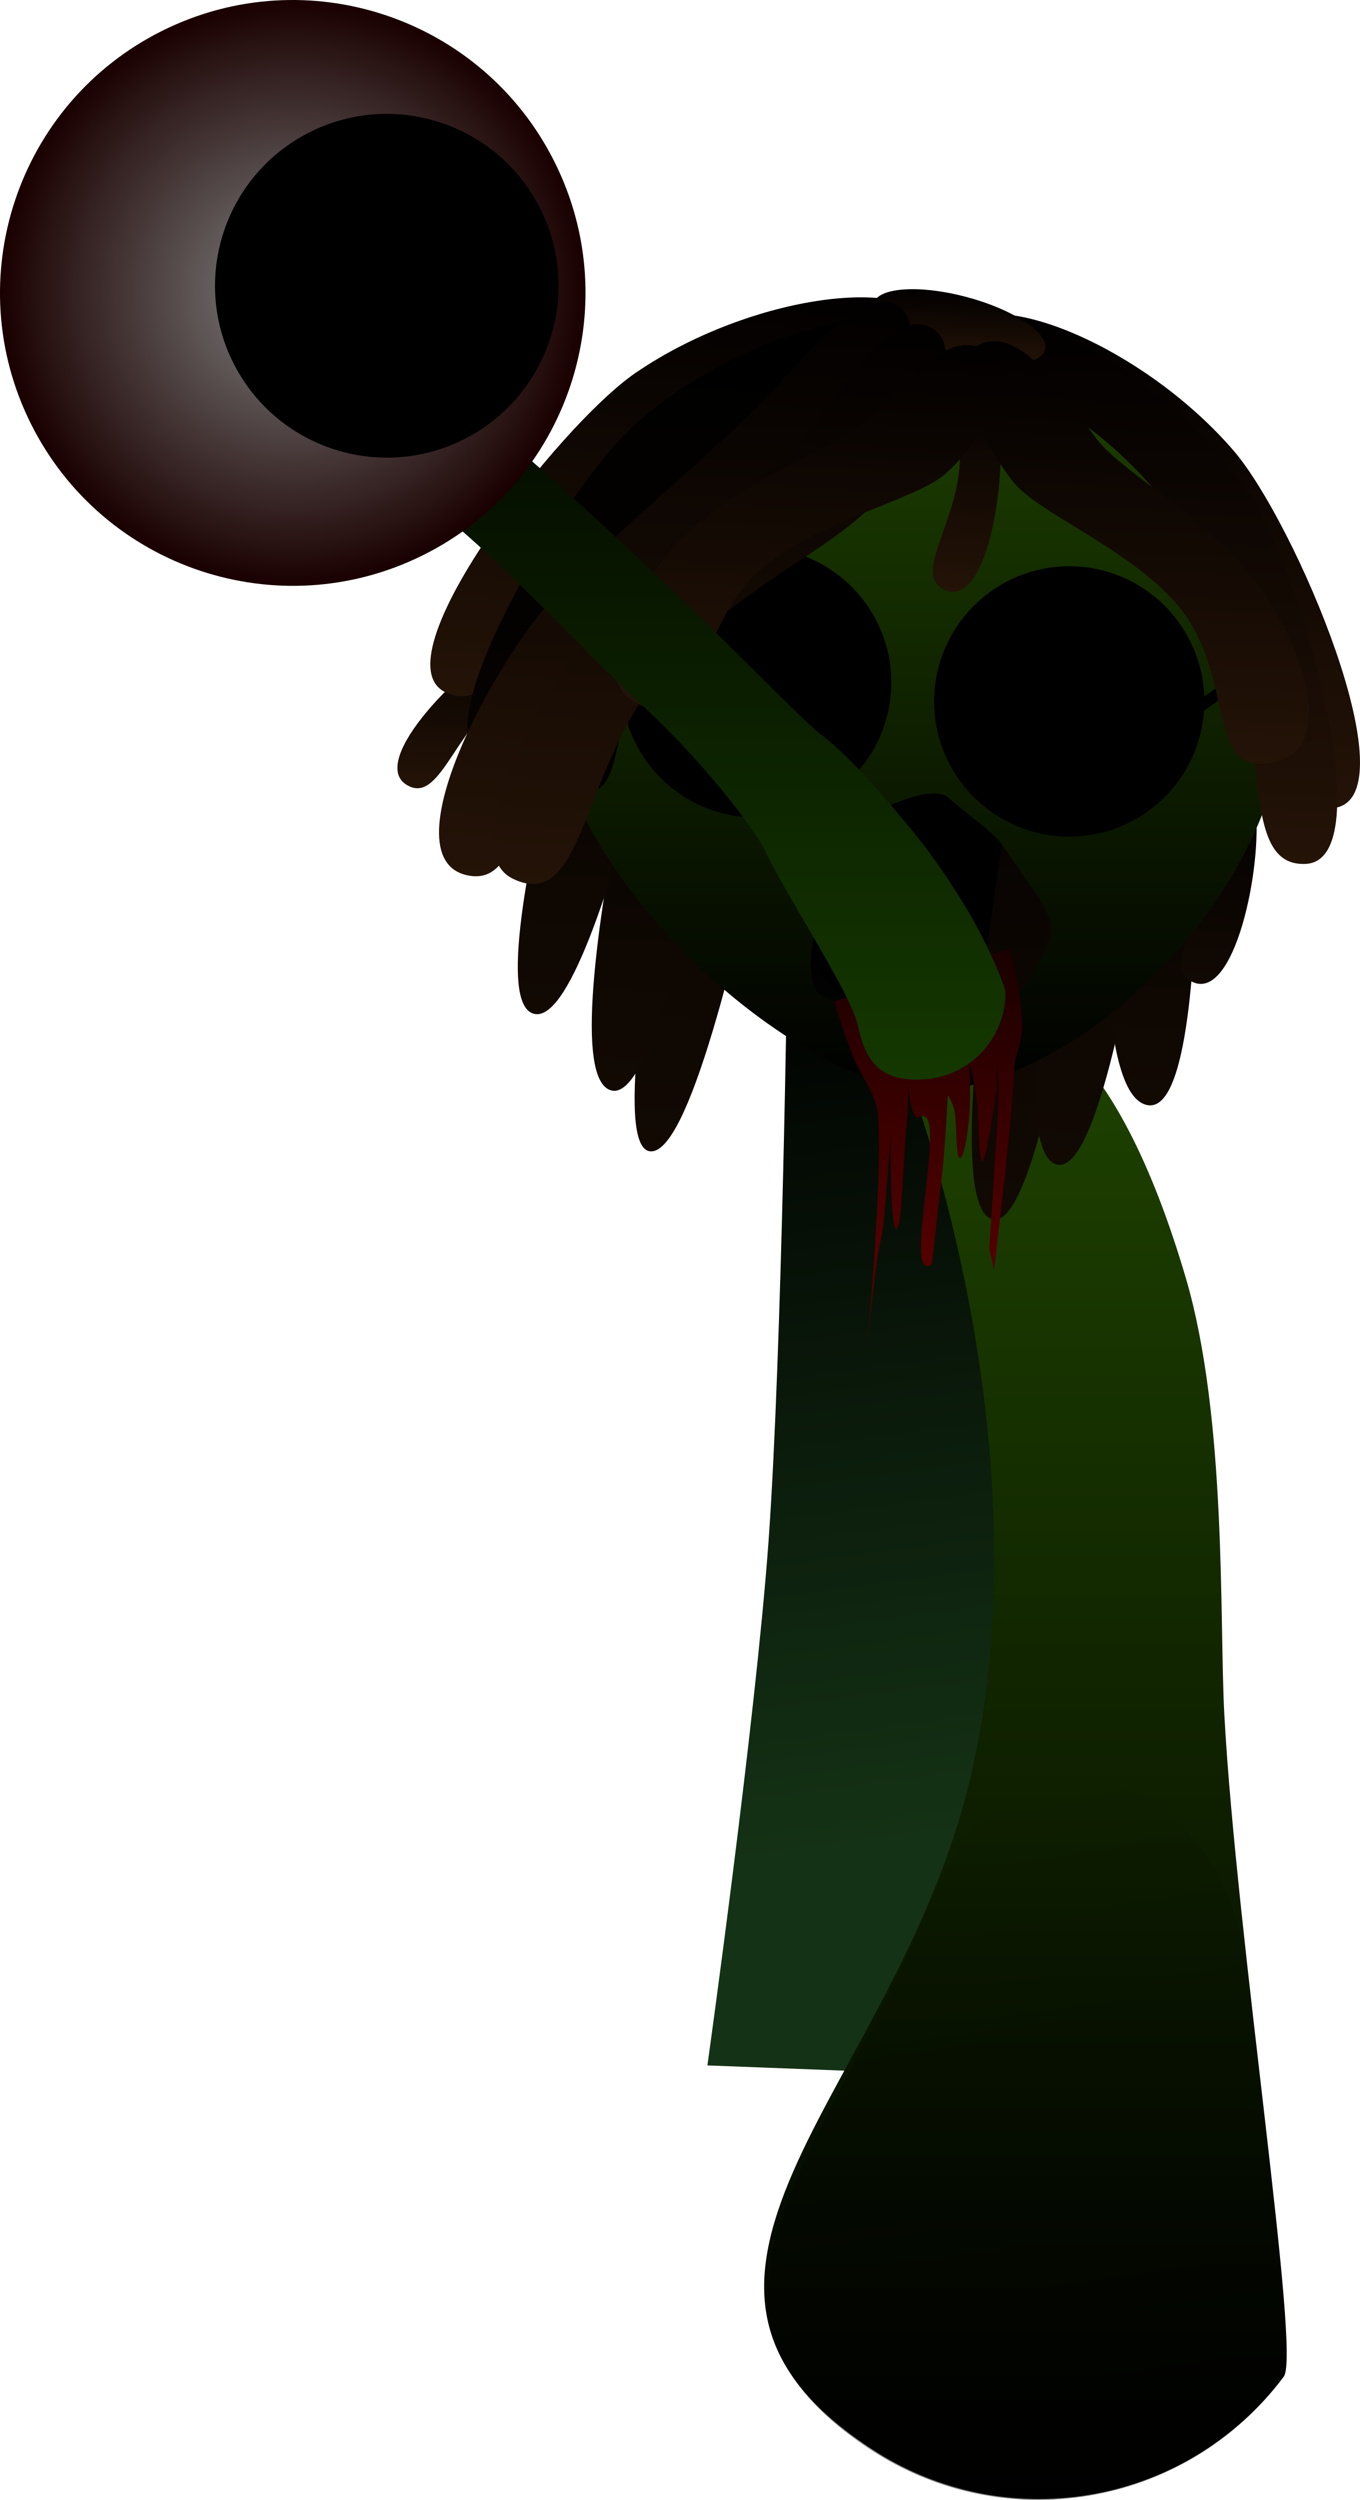
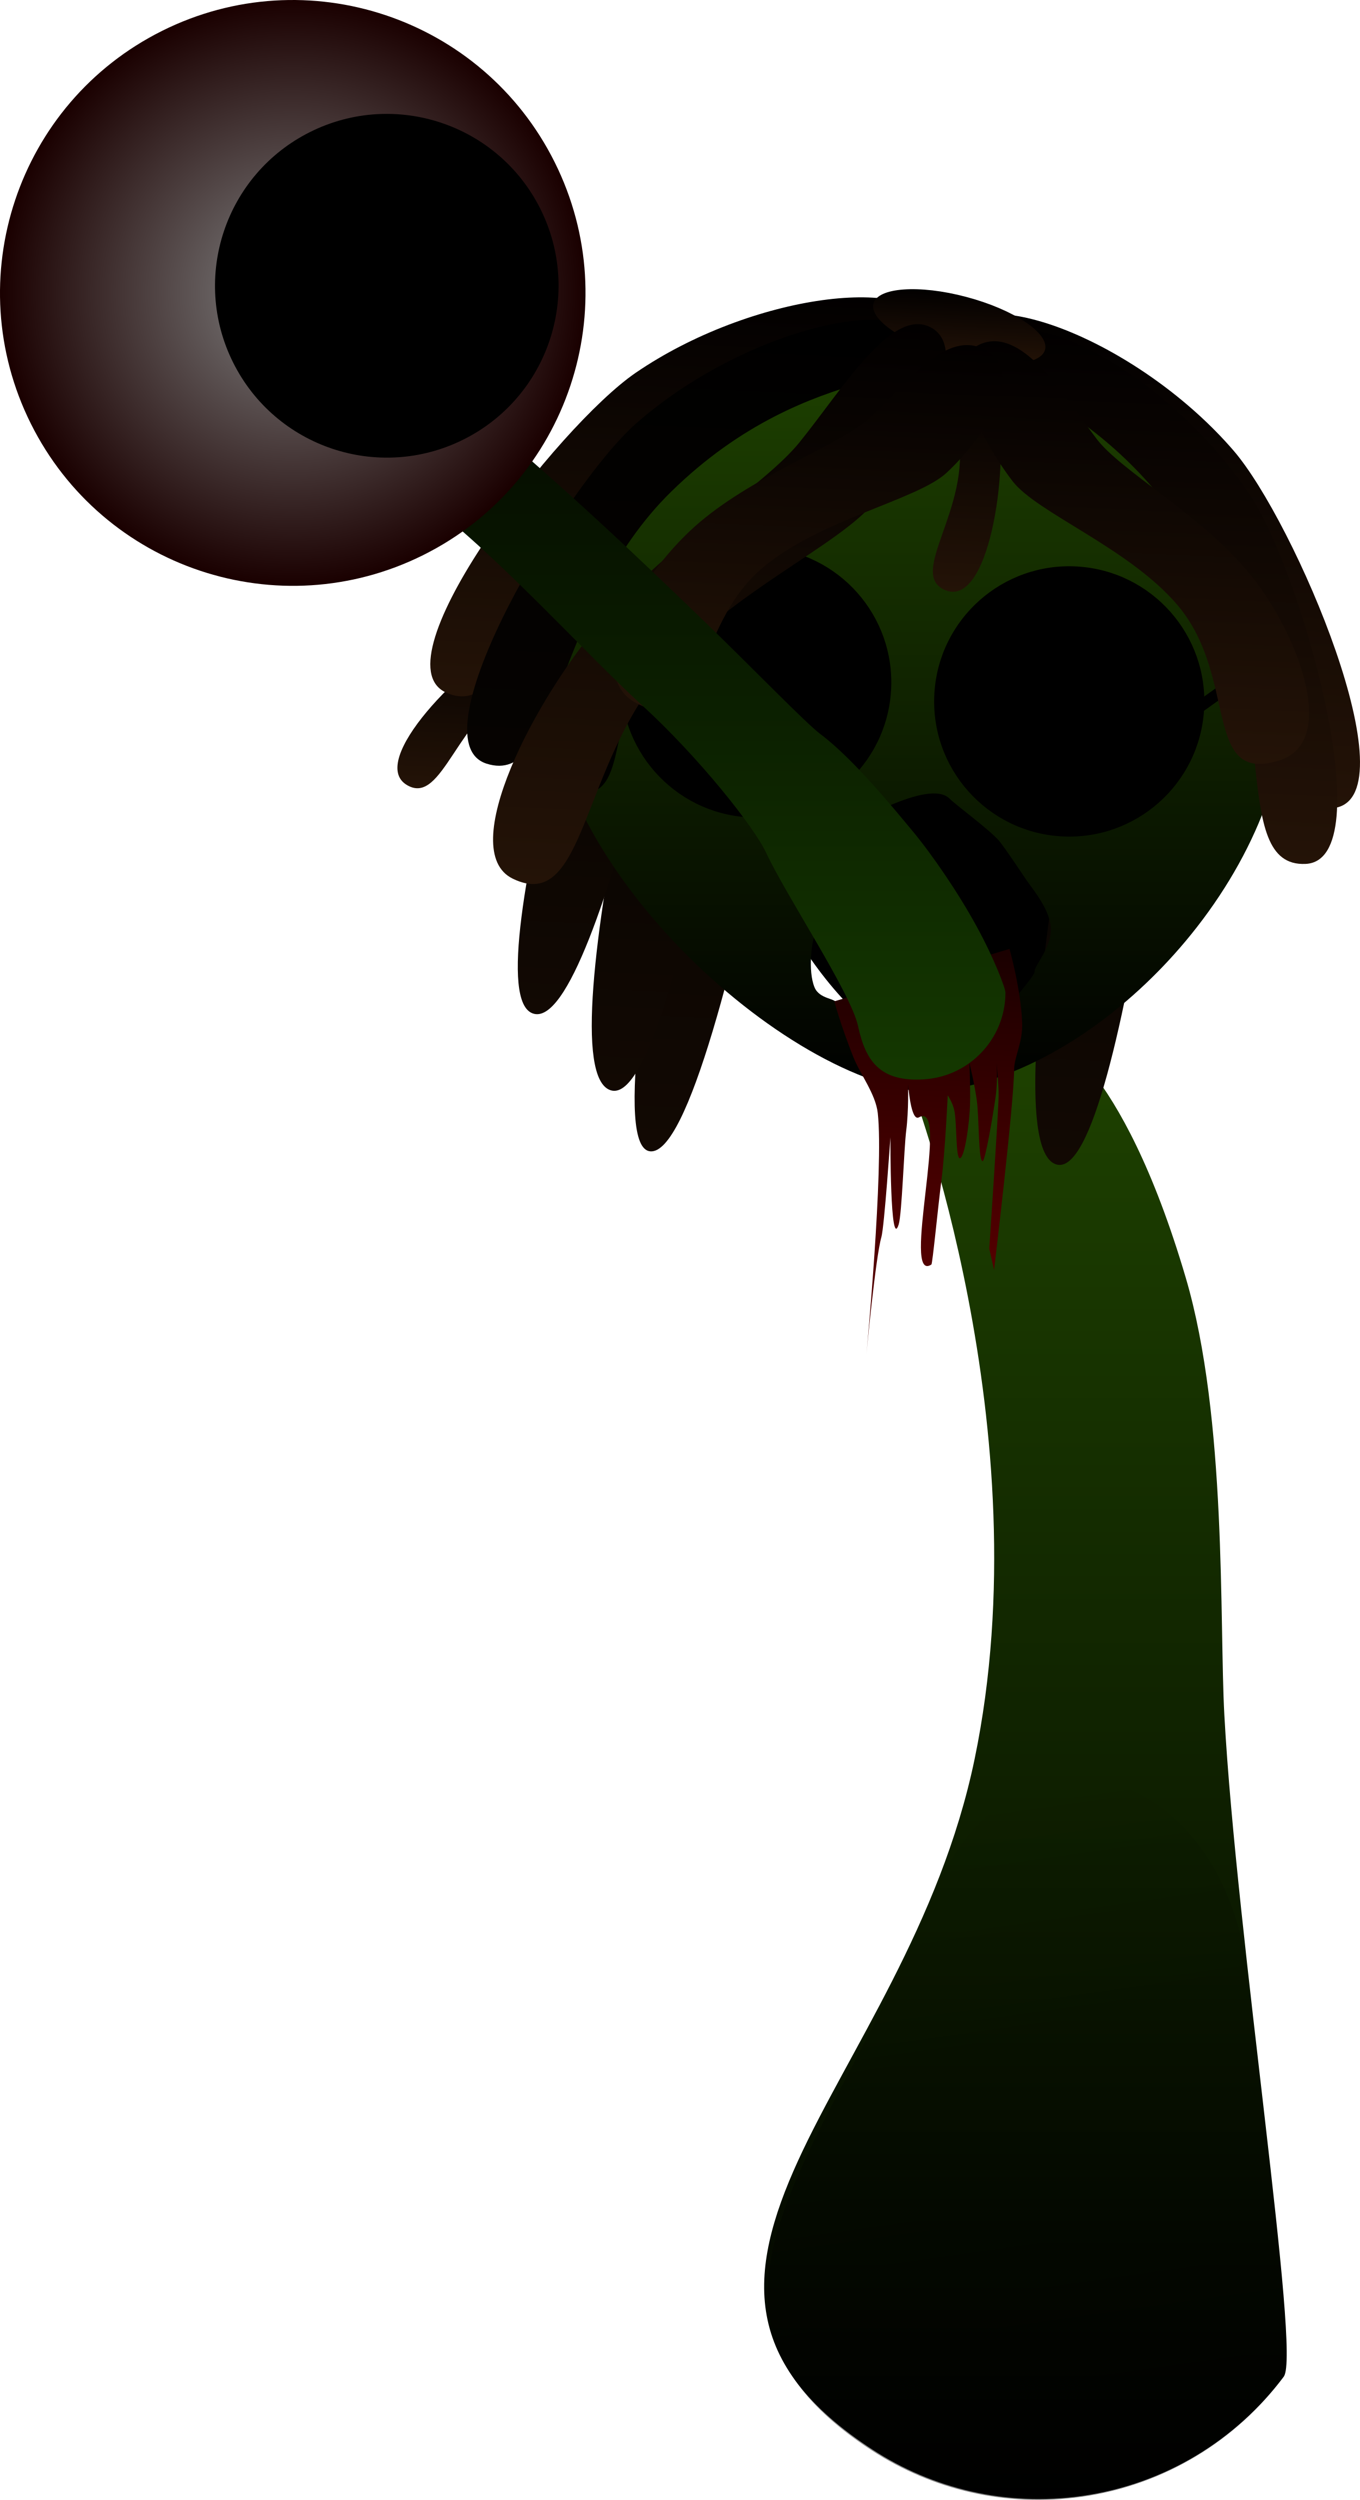
<svg xmlns="http://www.w3.org/2000/svg" version="1.1" width="236.384" height="434.262" viewBox="0,0,236.384,434.262">
  <defs>
    <linearGradient x1="221.835" y1="117.564" x2="242.226" y2="271.953" gradientUnits="userSpaceOnUse" id="color-1">
      <stop offset="0" stop-color="#000000" />
      <stop offset="1" stop-color="#143215" />
    </linearGradient>
    <linearGradient x1="261.318" y1="131.35" x2="261.318" y2="386.312" gradientUnits="userSpaceOnUse" id="color-2">
      <stop offset="0" stop-color="#1e4200" />
      <stop offset="1" stop-color="#000000" />
    </linearGradient>
    <linearGradient x1="249.733" y1="263.881" x2="267.121" y2="386.486" gradientUnits="userSpaceOnUse" id="color-3">
      <stop offset="0" stop-color="#000000" stop-opacity="0" />
      <stop offset="1" stop-color="#000000" stop-opacity="0.5" />
    </linearGradient>
    <linearGradient x1="268.515" y1="41.739" x2="262.963" y2="164.384" gradientUnits="userSpaceOnUse" id="color-4">
      <stop offset="0" stop-color="#000000" />
      <stop offset="1" stop-color="#120903" />
    </linearGradient>
    <linearGradient x1="214.994" y1="11.591" x2="208.603" y2="152.77" gradientUnits="userSpaceOnUse" id="color-5">
      <stop offset="0" stop-color="#000000" />
      <stop offset="1" stop-color="#120903" />
    </linearGradient>
    <linearGradient x1="203.157" y1="36.74" x2="198.388" y2="142.08" gradientUnits="userSpaceOnUse" id="color-6">
      <stop offset="0" stop-color="#000000" />
      <stop offset="1" stop-color="#120903" />
    </linearGradient>
    <linearGradient x1="191.759" y1="32.06" x2="187.376" y2="128.876" gradientUnits="userSpaceOnUse" id="color-7">
      <stop offset="0" stop-color="#000000" />
      <stop offset="1" stop-color="#120903" />
    </linearGradient>
    <linearGradient x1="278.736" y1="44.887" x2="273.757" y2="154.861" gradientUnits="userSpaceOnUse" id="color-8">
      <stop offset="0" stop-color="#000000" />
      <stop offset="1" stop-color="#120903" />
    </linearGradient>
    <linearGradient x1="285.058" y1="62.325" x2="281.354" y2="144.147" gradientUnits="userSpaceOnUse" id="color-9">
      <stop offset="0" stop-color="#000000" />
      <stop offset="1" stop-color="#120903" />
    </linearGradient>
    <linearGradient x1="295.948" y1="85.668" x2="294.248" y2="123.232" gradientUnits="userSpaceOnUse" id="color-10">
      <stop offset="0" stop-color="#000000" />
      <stop offset="1" stop-color="#120903" />
    </linearGradient>
    <linearGradient x1="242.487" y1="11.768" x2="242.487" y2="142.023" gradientUnits="userSpaceOnUse" id="color-11">
      <stop offset="0" stop-color="#1e4200" />
      <stop offset="1" stop-color="#000000" />
    </linearGradient>
    <linearGradient x1="244.445" y1="116.399" x2="242.032" y2="169.714" gradientUnits="userSpaceOnUse" id="color-12">
      <stop offset="0" stop-color="#1a0000" />
      <stop offset="1" stop-color="#520000" />
    </linearGradient>
    <linearGradient x1="285.563" y1="8.063" x2="281.799" y2="91.214" gradientUnits="userSpaceOnUse" id="color-13">
      <stop offset="0" stop-color="#020000" />
      <stop offset="1" stop-color="#241307" />
    </linearGradient>
    <linearGradient x1="286.616" y1="10.585" x2="282.52" y2="101.065" gradientUnits="userSpaceOnUse" id="color-14">
      <stop offset="0" stop-color="#020000" />
      <stop offset="1" stop-color="#241307" />
    </linearGradient>
    <linearGradient x1="167.181" y1="60.566" x2="165.867" y2="89.596" gradientUnits="userSpaceOnUse" id="color-15">
      <stop offset="0" stop-color="#020000" />
      <stop offset="1" stop-color="#241307" />
    </linearGradient>
    <linearGradient x1="203.738" y1="2.499" x2="200.462" y2="74.849" gradientUnits="userSpaceOnUse" id="color-16">
      <stop offset="0" stop-color="#020000" />
      <stop offset="1" stop-color="#241307" />
    </linearGradient>
    <linearGradient x1="206.56" y1="6.426" x2="202.925" y2="86.728" gradientUnits="userSpaceOnUse" id="color-17">
      <stop offset="0" stop-color="#000000" />
      <stop offset="1" stop-color="#060301" />
    </linearGradient>
    <linearGradient x1="250.096" y1="2.785" x2="249.539" y2="15.079" gradientUnits="userSpaceOnUse" id="color-18">
      <stop offset="0" stop-color="#020000" />
      <stop offset="1" stop-color="#241307" />
    </linearGradient>
    <linearGradient x1="202.667" y1="3.016" x2="198.01" y2="105.885" gradientUnits="userSpaceOnUse" id="color-19">
      <stop offset="0" stop-color="#020000" />
      <stop offset="1" stop-color="#241307" />
    </linearGradient>
    <linearGradient x1="210.376" y1="7.04" x2="205.844" y2="107.142" gradientUnits="userSpaceOnUse" id="color-20">
      <stop offset="0" stop-color="#020000" />
      <stop offset="1" stop-color="#241307" />
    </linearGradient>
    <linearGradient x1="252.229" y1="17.318" x2="250.52" y2="55.082" gradientUnits="userSpaceOnUse" id="color-21">
      <stop offset="0" stop-color="#020000" />
      <stop offset="1" stop-color="#241307" />
    </linearGradient>
    <linearGradient x1="282.131" y1="12.655" x2="278.907" y2="83.87" gradientUnits="userSpaceOnUse" id="color-22">
      <stop offset="0" stop-color="#020000" />
      <stop offset="1" stop-color="#241307" />
    </linearGradient>
    <linearGradient x1="225.02" y1="10.952" x2="222.041" y2="76.744" gradientUnits="userSpaceOnUse" id="color-23">
      <stop offset="0" stop-color="#020000" />
      <stop offset="1" stop-color="#241307" />
    </linearGradient>
    <linearGradient x1="189.925" y1="-6.823" x2="189.925" y2="139.742" gradientUnits="userSpaceOnUse" id="color-24">
      <stop offset="0" stop-color="#000000" />
      <stop offset="1" stop-color="#143800" />
    </linearGradient>
    <radialGradient cx="133.971" cy="3.084" r="50.874" gradientUnits="userSpaceOnUse" id="color-25">
      <stop offset="0" stop-color="#808080" />
      <stop offset="1" stop-color="#1a0000" />
    </radialGradient>
  </defs>
  <g transform="translate(-83.087,47.801)">
    <g data-paper-data="{&quot;isPaintingLayer&quot;:true}" fill-rule="nonzero" stroke-linejoin="miter" stroke-miterlimit="10" stroke-dasharray="" stroke-dashoffset="0" style="mix-blend-mode: normal">
-       <path d="M206.04,310.991c0,0 8.37,-59.713 10.631,-91.133c2.368,-32.904 3.273,-102.044 3.273,-102.044l37.73,-1.904c0,0 5.787,71.914 6.868,105.918c1.004,31.585 -0.594,91.384 -0.594,91.384z" fill="url(#color-1)" stroke="#000000" stroke-width="0" stroke-linecap="butt" />
      <g stroke="#000000" stroke-width="0" stroke-linecap="butt">
        <path d="M271.152,385.778c-13.214,1.874 -25.981,-1.281 -36.366,-8.011c-22.852,-14.809 -21.99,-30.581 -12.967,-50.272c8.602,-18.773 24.726,-41.102 30.67,-69.74c11.872,-57.199 -11.154,-117.202 -11.154,-117.202l23.625,-9.204c0,0 12.907,4.42 24.231,42.83c7.181,24.359 5.827,59.856 6.703,75.944c2.112,38.793 13.327,110.916 10.337,114.904c-8.176,10.905 -20.518,18.685 -35.078,20.75z" data-paper-data="{&quot;index&quot;:null}" fill="url(#color-2)" />
        <path d="M271.059,385.928c-13.214,1.874 -25.981,-1.281 -36.366,-8.011c-37.989,-24.618 -7.317,-51.758 10.17,-95.463c14.005,-35 50.938,-24.231 55.138,13.232c3.745,33.405 8.144,66.813 6.136,69.492c-8.176,10.905 -20.518,18.685 -35.078,20.75z" data-paper-data="{&quot;index&quot;:null}" fill="url(#color-3)" />
      </g>
      <path d="M270.533,81.052c5.252,21.217 -7.262,48.253 -19.486,53.311c-12.224,5.058 -31.592,-17.767 -36.844,-38.984c-5.252,-21.217 5.599,-32.791 17.823,-37.849c12.224,-5.058 33.255,2.305 38.507,23.522z" fill="#000000" stroke="#000000" stroke-width="2" stroke-linecap="butt" />
      <g stroke="#000000" stroke-width="0" stroke-linecap="butt">
-         <path d="M255.546,164.001c-12.506,-3.465 11.938,-122.24 11.938,-122.24l12.783,0.51c0,0 -12.587,125.092 -24.721,121.73z" data-paper-data="{&quot;index&quot;:null}" fill="url(#color-4)" />
-         <path d="M218.368,11.744l12.165,3.959c0,0 -21.485,137.592 -34.416,136.5c-12.546,-1.059 22.251,-140.459 22.251,-140.459z" fill="url(#color-5)" />
+         <path d="M218.368,11.744l12.165,3.959c0,0 -21.485,137.592 -34.416,136.5c-12.546,-1.059 22.251,-140.459 22.251,-140.459" fill="url(#color-5)" />
        <path d="M189.225,141.593c-12.367,-3.932 14.184,-104.841 14.184,-104.841l12.755,0.99c0,0 -14.94,107.666 -26.939,103.851z" data-paper-data="{&quot;index&quot;:null}" fill="url(#color-6)" />
        <path d="M175.68,128.244c-11.316,-4.076 18.034,-96.095 18.034,-96.095l12.708,1.472c0,0 -18.896,98.89 -30.742,94.623z" data-paper-data="{&quot;index&quot;:null}" fill="url(#color-7)" />
        <path d="M266.732,154.491c-12.506,-3.465 10.689,-109.596 10.689,-109.596l12.783,0.51c0,0 -11.338,112.448 -23.472,109.086z" data-paper-data="{&quot;index&quot;:null}" fill="url(#color-8)" />
-         <path d="M282.457,144.161c-12.706,-2.638 -4.736,-81.26 -4.736,-81.26l12.789,-0.329c0,0 4.276,84.149 -8.053,81.589z" data-paper-data="{&quot;index&quot;:null}" fill="url(#color-9)" />
-         <path d="M290.299,122.748c-6.503,-3.182 5.409,-13.863 3.873,-26.775c-1.317,-11.077 5.823,-14.523 7.141,-3.447c1.231,10.35 -3.673,33.814 -11.015,30.222z" data-paper-data="{&quot;index&quot;:null}" fill="url(#color-10)" />
      </g>
      <path d="M178.349,68.189c2.019,-33.241 32.363,-58.444 67.775,-56.293c35.412,2.151 62.482,30.842 60.463,64.082c-1.918,31.579 -34.974,65.166 -63.486,65.973c-0.068,0.002 0.001,-1.188 1.164,-2.13c1.613,-1.306 4.615,-2.721 5.888,-5.061c1.203,-2.211 5.382,-2.935 6.341,-4.957c1.017,-2.144 6.454,-7.979 6.415,-8.794c-0.055,-1.141 2.886,-4.048 2.845,-7.393c-0.039,-3.18 -3.028,-6.789 -4.201,-8.449c-0.386,-0.547 -3.894,-5.87 -4.902,-7.004c-1.763,-1.985 -7.352,-6.059 -8.518,-7.229c-3.631,-3.643 -17.563,4.913 -17.788,4.911c-0.145,-0.001 -2.474,0.583 -4.79,4.556c-0.952,1.634 -1.083,5.045 -1.952,7.616c-0.658,1.948 1.543,5.908 1.152,6.546c-0.533,0.868 -1.301,6.258 -0.087,9.16c0.888,2.123 3.767,1.832 3.946,2.867c0.27,1.562 3.533,7.365 3.569,8.528c0.028,0.909 2.471,1.371 5.46,3.68c2.289,1.768 6.622,-0.335 7.635,0.951c0.741,0.941 -0.218,2.276 -0.247,2.274c-25.245,-1.294 -68.702,-40.593 -66.683,-73.834z" fill="url(#color-11)" stroke="#000000" stroke-width="0" stroke-linecap="butt" />
      <path d="M255.034,169.1c0,0 1.591,-23.632 1.627,-26.554c0.026,-2.124 -0.359,-5.661 -0.359,-5.661c0,0 0.253,2.915 -0.183,5.98c-0.446,3.132 -1.797,11.079 -2.242,11.042c-0.761,-0.063 -0.589,-7.64 -1.02,-10.637c-0.455,-3.169 -1.28,-6.429 -1.28,-6.429c0,0 0.194,4.006 0.11,7.285c-0.073,2.874 -0.87,9.037 -1.738,9.266c-0.789,0.208 -0.511,-6.372 -1.024,-8.451c-0.33,-1.336 -1.112,-2.467 -1.112,-2.467c0,0 -0.433,9.599 -1.092,14.732c-0.619,4.821 -1.549,14.531 -1.745,14.659c-5.374,3.5 3.403,-28.738 -2.17,-25.566c-1.425,0.811 -1.876,-5.757 -1.876,-5.757c0,0 0.104,4.662 -0.325,8.005c-0.398,3.1 -0.747,14.523 -1.314,16.347c-1.499,4.82 -1.44,-15.122 -1.44,-15.122c0,0 -1.06,15.59 -1.57,17.339c-1.012,3.473 -2.592,20.242 -2.592,20.242c0,0 3.039,-32.147 1.965,-41.801c-0.369,-3.316 -3.06,-6.749 -4.241,-9.718c-2.214,-5.566 -3.309,-9.69 -3.309,-9.69l30.45,-9.108c0,0 1.955,6.902 2.193,12.739c0.143,3.505 -1.369,5.939 -1.39,8.191c-0.058,6.232 -3.49,34.841 -3.49,34.841z" data-paper-data="{&quot;index&quot;:null}" fill="url(#color-12)" stroke="none" stroke-width="0" stroke-linecap="butt" />
      <path d="M191.087,69.319c0.786,-12.944 11.917,-22.8 24.861,-22.014c12.944,0.786 22.8,11.917 22.014,24.861c-0.786,12.944 -11.917,22.8 -24.861,22.014c-12.944,-0.786 -22.8,-11.917 -22.014,-24.861z" fill="#000000" stroke="#000000" stroke-width="0" stroke-linecap="butt" />
      <path d="M267.509,97.485c-12.944,-0.786 -22.8,-11.917 -22.014,-24.861c0.786,-12.944 11.917,-22.8 24.861,-22.014c12.944,0.786 22.8,11.917 22.014,24.861c-0.786,12.944 -11.917,22.8 -24.861,22.014z" data-paper-data="{&quot;index&quot;:null}" fill="#000000" stroke="#000000" stroke-width="0" stroke-linecap="butt" />
      <path d="M187.619,66.203l3.436,2.813" fill="none" stroke="#000000" stroke-width="2" stroke-linecap="round" />
      <path d="M315.19,92.528c-13.254,2.356 -7.638,-28.29 -25.389,-51.196c-20.845,-26.897 -45.911,-24.523 -41.209,-31.499c5.949,-8.828 33.048,2.283 48.884,20.62c10.686,12.373 30.803,59.748 17.715,62.075z" data-paper-data="{&quot;index&quot;:null}" fill="url(#color-13)" stroke="#000000" stroke-width="0" stroke-linecap="butt" />
      <path d="M296.079,71.789l-4.398,3.139" fill="none" stroke="#000000" stroke-width="2" stroke-linecap="round" />
      <path d="M310.019,102.273c-13.447,0.619 -3.907,-29.042 -18.54,-54.054c-17.183,-29.372 -42.346,-30.266 -36.78,-36.574c7.043,-7.982 32.473,6.547 45.799,26.781c8.992,13.654 22.8,63.236 9.521,63.847z" data-paper-data="{&quot;index&quot;:null}" fill="url(#color-14)" stroke="#000000" stroke-width="0" stroke-linecap="butt" />
      <path d="M192.399,57.768c7.422,-8.327 11.303,-1.413 3.881,6.915c-8.652,9.707 -5.001,25.284 -12.154,24.17c-8.075,-1.258 1.337,-23.303 8.273,-31.084z" data-paper-data="{&quot;index&quot;:null}" fill="#4d2900" stroke="#000000" stroke-width="2" stroke-linecap="butt" />
      <g stroke="#000000" stroke-width="0" stroke-linecap="butt">
        <path d="M172.924,62.692c9.956,-5.031 11.035,2.825 1.08,7.856c-11.606,5.865 -13.913,21.697 -20.161,18.04c-7.054,-4.128 9.778,-21.195 19.081,-25.896z" data-paper-data="{&quot;index&quot;:null}" fill="url(#color-15)" />
        <path d="M193.54,16.984c19.99,-13.69 49.027,-17.52 52.527,-7.466c2.766,7.945 -20.865,-0.746 -47.882,19.944c-23.007,17.619 -25.396,48.684 -37.61,43.025c-12.062,-5.589 19.476,-46.264 32.965,-55.502z" fill="url(#color-16)" />
        <path d="M193.643,25.768c18.188,-16.007 46.548,-23.32 51.238,-13.764c3.707,7.552 -20.802,1.783 -45.118,25.588c-20.707,20.272 -19.322,51.398 -32.13,47.257c-12.649,-4.089 13.738,-48.28 26.01,-59.081z" fill="url(#color-17)" />
        <path d="M264.741,12.901c-0.688,2.843 -7.927,3.371 -16.168,1.179c-8.242,-2.192 -14.365,-6.273 -13.678,-9.116c0.688,-2.843 7.927,-3.371 16.168,-1.179c8.242,2.192 14.365,6.273 13.678,9.116z" fill="url(#color-18)" />
-         <path d="M182.976,51.997c13.098,-12.332 24.764,-22.108 31.562,-28.997c8.519,-8.633 18.362,-21.998 24.764,-17.572c6.685,4.622 -4.022,20.25 -12.821,29.167c-6.769,6.86 -24.836,17.6 -37.874,29.876c-16.34,15.385 -12.412,42.718 -24.543,39.722c-13.695,-3.382 5.814,-39.864 18.912,-52.196z" fill="url(#color-19)" />
        <path d="M187.885,59.888c11.824,-13.558 28.07,-23.321 34.159,-30.844c7.63,-9.427 16.114,-23.695 22.92,-19.918c7.107,3.944 -2.015,20.547 -9.896,30.285c-6.063,7.491 -24.641,15.476 -36.41,28.972c-14.75,16.915 -13.755,42.619 -26.444,36.456c-9.973,-4.844 3.847,-31.393 15.671,-44.951z" fill="url(#color-20)" />
        <path d="M247.382,54.714c-6.684,-2.781 4.558,-14.165 2.243,-26.961c-1.986,-10.976 4.932,-14.849 6.919,-3.873c1.857,10.256 -1.616,33.974 -9.162,30.834z" data-paper-data="{&quot;index&quot;:null}" fill="url(#color-21)" />
        <path d="M305.467,84.291c-13.444,4.252 -7.081,-14.371 -17.641,-26.89c-8.426,-9.989 -24.53,-16.097 -28.758,-21.633c-5.495,-7.196 -12.848,-21.194 -5.214,-23.933c7.31,-2.622 14.544,9.671 19.864,16.638c4.245,5.559 17.743,12.917 26.209,22.952c8.466,10.034 16.107,29.524 5.54,32.866z" data-paper-data="{&quot;index&quot;:null}" fill="url(#color-22)" />
        <path d="M204.721,42.901c10.028,-8.473 24.569,-13.463 29.686,-18.232c6.413,-5.976 13.218,-15.461 19.985,-11.65c7.066,3.98 -0.142,15.126 -6.766,21.298c-5.096,4.749 -21.996,8.07 -31.978,16.504c-12.51,10.571 -9.359,29.997 -21.9,23.551c-9.857,-5.067 0.945,-22.999 10.973,-31.471z" fill="url(#color-23)" />
      </g>
      <path d="M253.384,135.333c-2.692,2.675 -6.139,4.128 -9.65,4.361c-7.727,0.513 -10.214,-3.228 -11.508,-9.25c-1.234,-5.742 -12.462,-22.584 -15.98,-30.122c-2.095,-4.489 -11.72,-16.615 -21.647,-25.689c-9.879,-9.03 -24.177,-25.124 -37.627,-35.507c-18.363,-14.175 -34.969,-21.585 -34.969,-21.585l2.587,-24.365c0,0 19.044,12.831 39.187,29.189c15.692,12.743 31.827,28.206 41.592,37.644c8.578,8.29 17.794,17.825 20.326,19.722c5.781,4.329 12.987,13.216 15.924,16.733c3.498,4.189 8.001,10.792 11.156,16.548c3.232,5.897 5.074,10.907 5.073,11.624c-0.008,3.876 -1.497,7.749 -4.463,10.696z" data-paper-data="{&quot;index&quot;:null}" fill="url(#color-24)" stroke="#000000" stroke-width="0" stroke-linecap="butt" />
      <g stroke-width="0" stroke-linecap="butt">
        <path d="M88.446,25.791c-12.54,-25.143 -2.324,-55.691 22.819,-68.232c25.143,-12.54 55.691,-2.324 68.232,22.819c12.54,25.143 2.324,55.691 -22.819,68.232c-25.143,12.54 -55.691,2.324 -68.232,-22.819z" data-paper-data="{&quot;index&quot;:null}" fill="url(#color-25)" stroke="#000000" />
        <path d="M123.601,15.164c-7.358,-14.753 -1.364,-32.678 13.39,-40.037c14.753,-7.358 32.678,-1.364 40.037,13.39c7.358,14.753 1.364,32.678 -13.39,40.037c-14.753,7.358 -32.678,1.364 -40.037,-13.39z" data-paper-data="{&quot;index&quot;:null}" fill="#000000" stroke="none" />
      </g>
    </g>
  </g>
</svg>